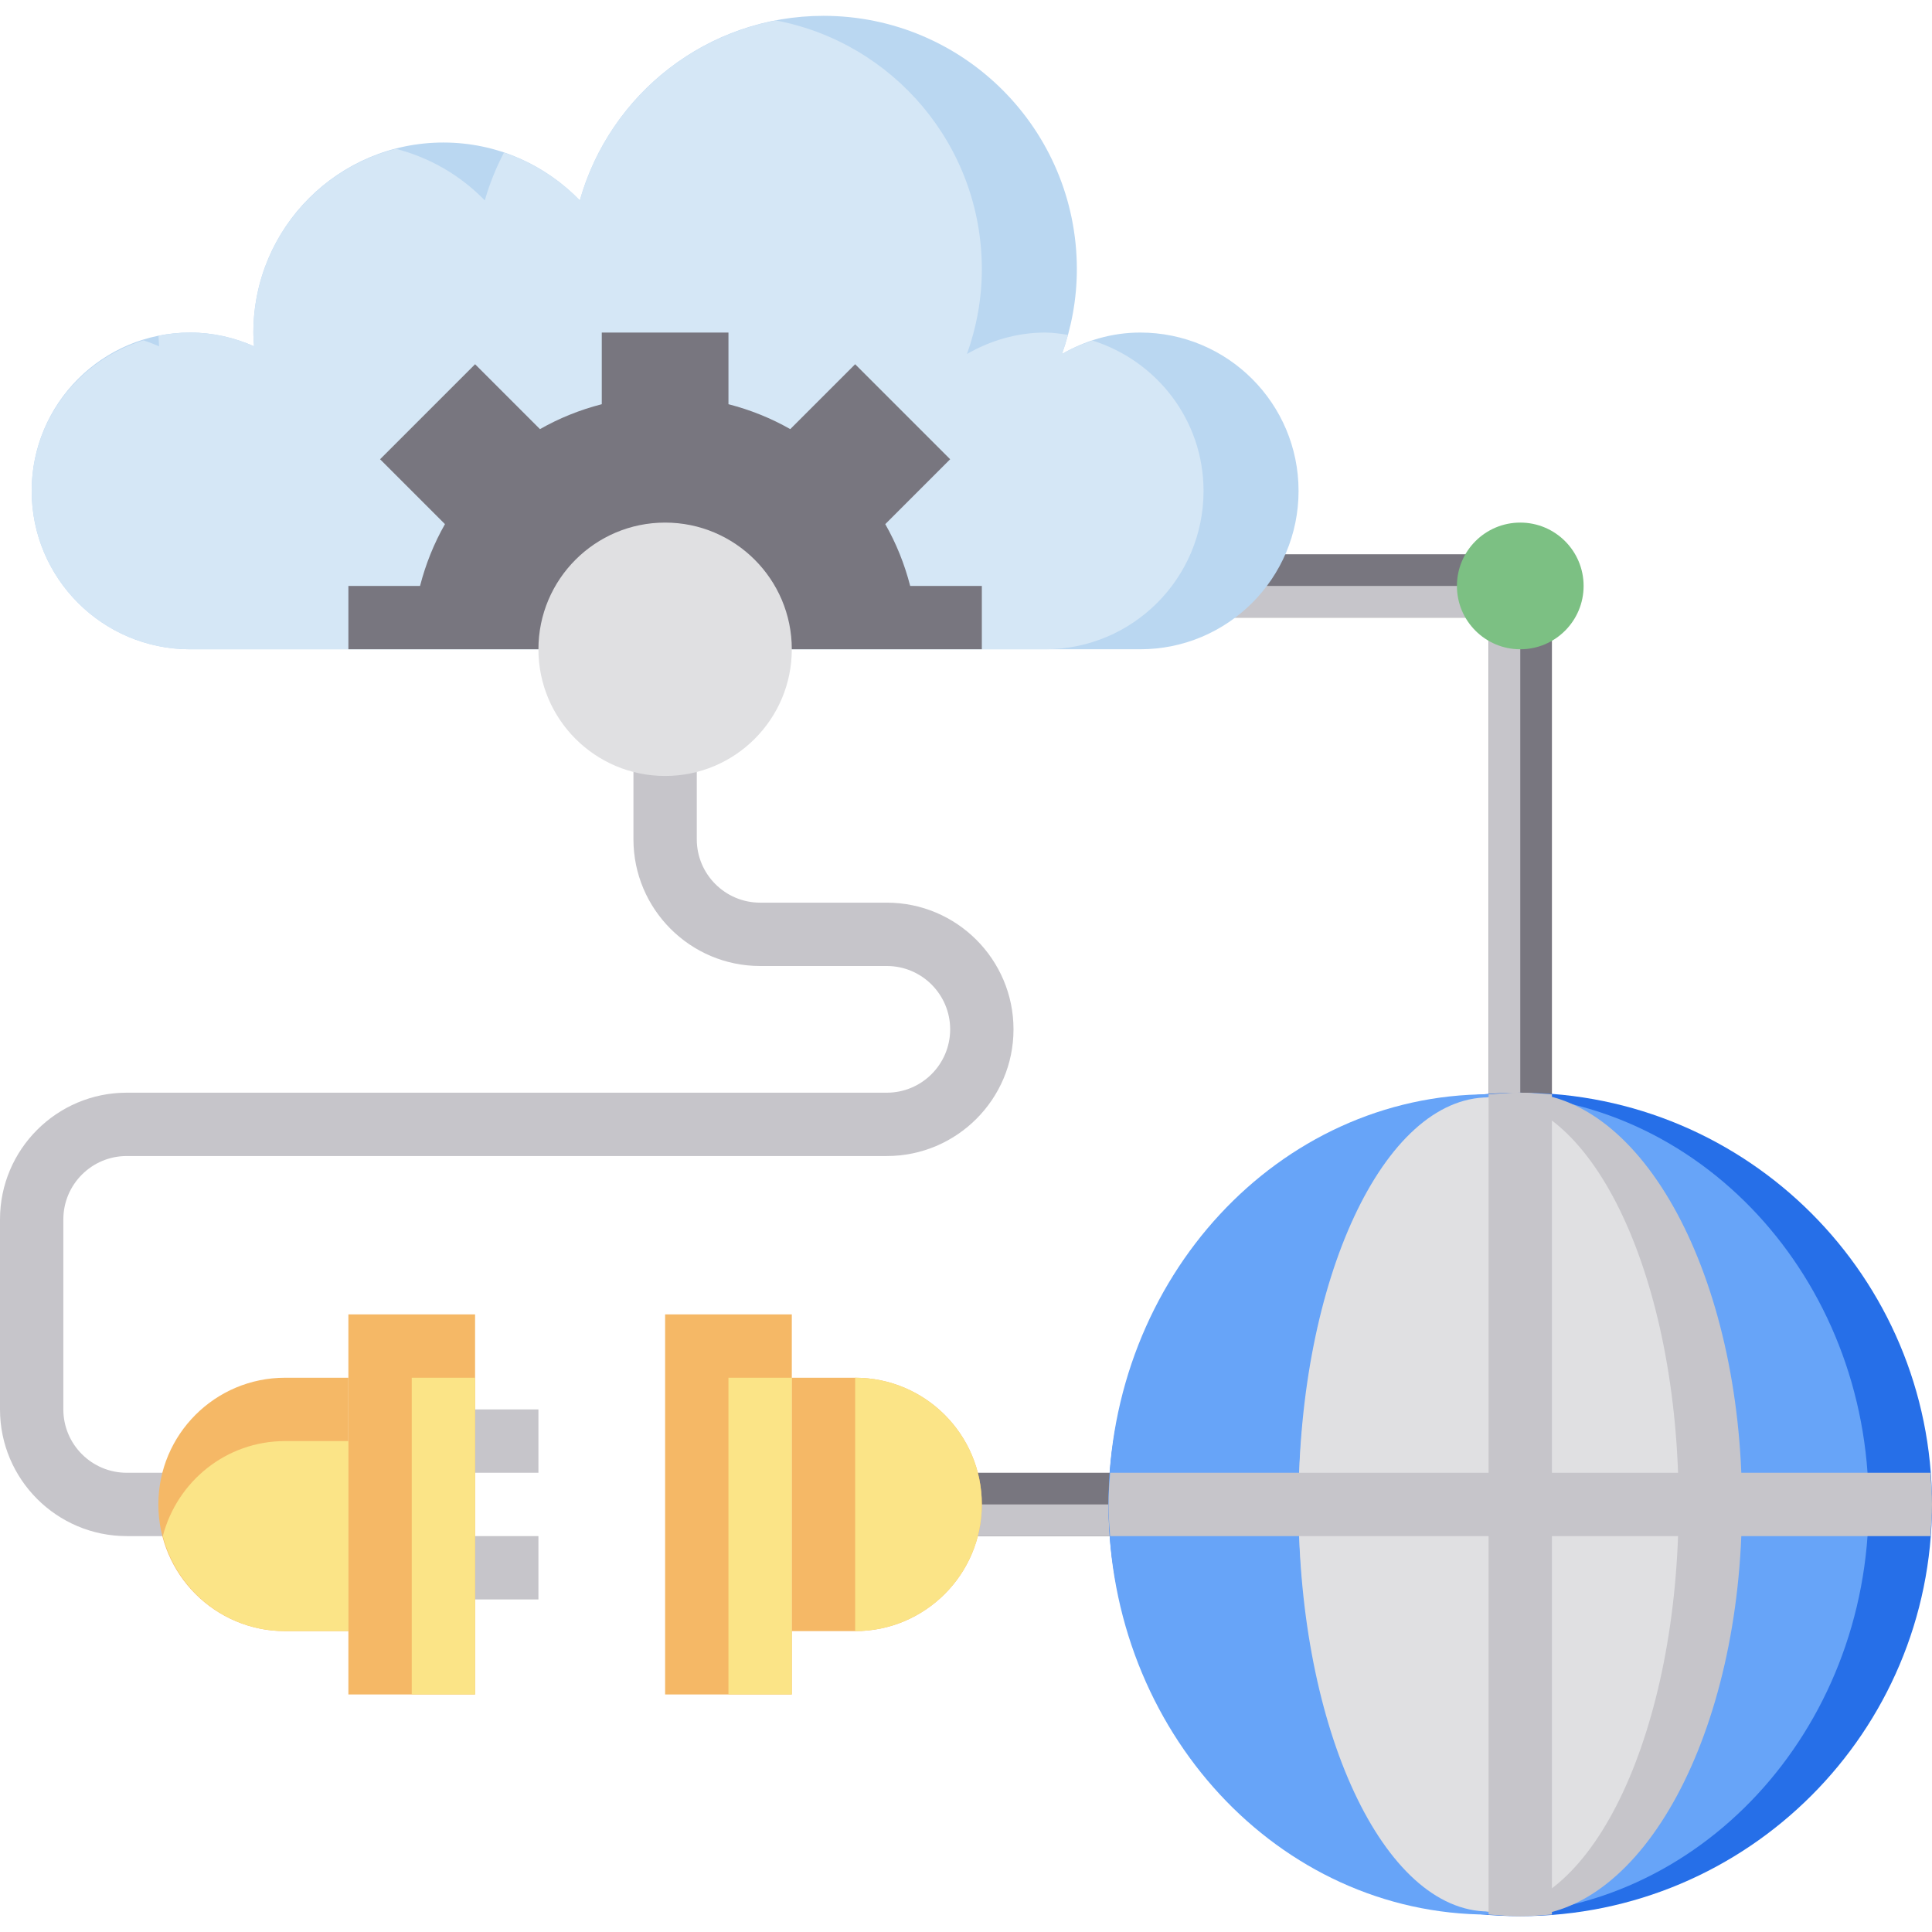
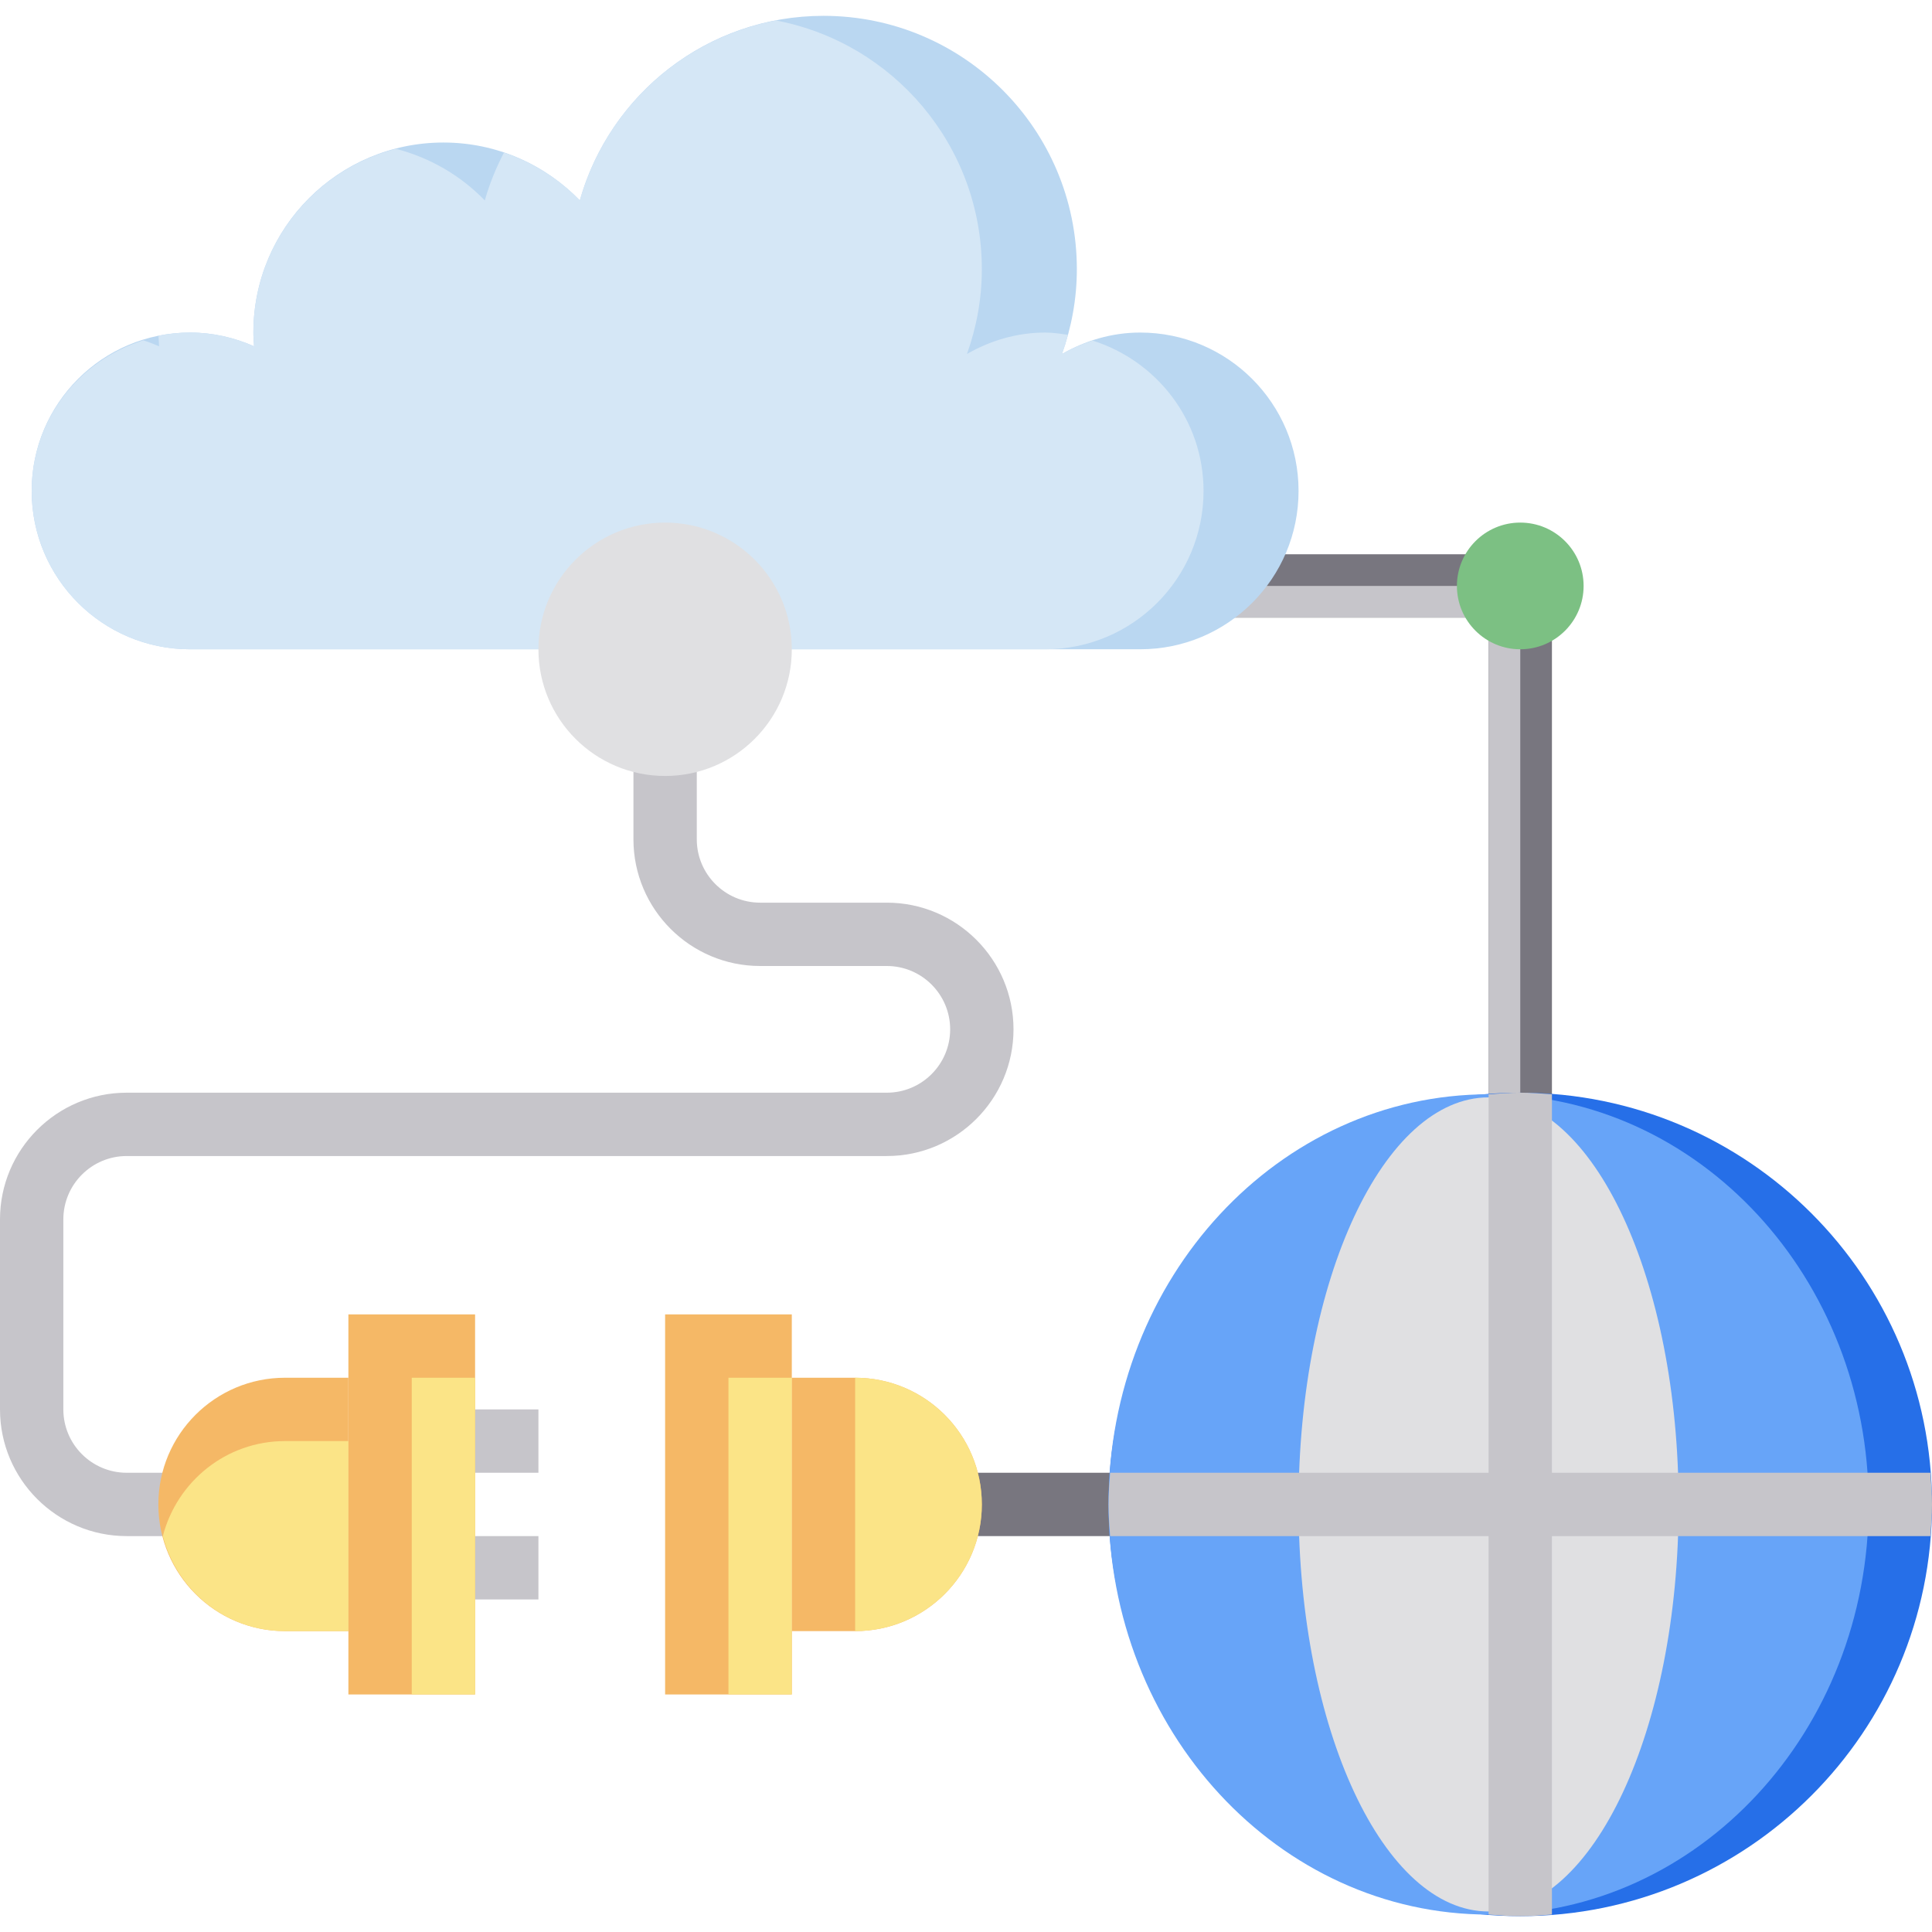
<svg xmlns="http://www.w3.org/2000/svg" height="488pt" viewBox="0 -4 488 488" width="488pt">
  <path d="m240 368h48v16h-48zm0 0" fill="#78767f" />
-   <path d="m240 376h48v8h-48zm0 0" fill="#c6c5ca" />
  <path d="m304 136h80v16h-80zm0 0" fill="#78767f" />
  <path d="m304 144h80v8h-80zm0 0" fill="#c6c5ca" />
  <path d="m376 152h16v128h-16zm0 0" fill="#78767f" />
  <path d="m376 152h8v128h-8zm0 0" fill="#c6c5ca" />
  <path d="m488 376c0 57.438-46.562 104-104 104s-104-46.562-104-104 46.562-104 104-104 104 46.562 104 104zm0 0" fill="#266fe8" />
  <path d="m472 376c0-57.211-42.98-103.594-96-103.594s-96 46.383-96 103.594 42.98 103.594 96 103.594 96-46.383 96-103.594zm0 0" fill="#67a4f8" />
-   <path d="m440 376c0-57.438-25.07-104-56-104s-56 46.562-56 104 25.07 104 56 104 56-46.562 56-104zm0 0" fill="#c6c5ca" />
  <path d="m424 376c0-56.785-21.492-102.816-48-102.816s-48 46.031-48 102.816 21.492 102.816 48 102.816 48-46.031 48-102.816zm0 0" fill="#e0e0e2" />
  <path d="m400 144c0 8.836-7.164 16-16 16s-16-7.164-16-16 7.164-16 16-16 16 7.164 16 16zm0 0" fill="#7cc083" />
  <path d="m200 344h16c17.672 0 32 14.328 32 32s-14.328 32-32 32h-16" fill="#f5b866" />
  <path d="m248 376c0-17.672-14.328-32-32-32v64c17.672 0 32-14.328 32-32zm0 0" fill="#fbe487" />
  <path d="m168 328h32v96h-32zm0 0" fill="#f5b866" />
  <path d="m184 344h16v80h-16zm0 0" fill="#fbe487" />
  <path d="m48 160c-22.09 0-40-17.91-40-40s17.91-40 40-40c5.77 0 11.223 1.273 16.176 3.473-.078-1.152-.176-2.297-.176-3.473 0-26.512 21.488-48 48-48 13.527 0 25.727 5.617 34.457 14.625 7.574-26.898 32.23-46.625 61.543-46.625 35.344 0 64 28.656 64 64 0 7.52-1.367 14.711-3.754 21.406 5.852-3.344 12.531-5.406 19.754-5.406 22.09 0 40 17.91 40 40s-17.91 40-40 40zm0 0" fill="#bad7f1" />
  <path d="m304 120c0-17.887-11.824-32.855-28.023-37.977-2.695.887-5.297 1.992-7.73 3.383.562-1.582 1.059-3.199 1.508-4.832-1.898-.27-3.785-.574-5.754-.574-7.223 0-13.902 2.062-19.754 5.406 2.387-6.695 3.754-13.887 3.754-21.406 0-31.238-22.391-57.207-51.992-62.832-23.879 4.543-43.039 22.336-49.551 45.457-5.273-5.441-11.824-9.609-19.16-12.09-1.992 3.832-3.648 7.855-4.84 12.09-6.051-6.242-13.793-10.801-22.473-13.039-20.68 5.336-35.984 24.062-35.984 46.414 0 1.176.098 2.32.176 3.473-4.953-2.199-10.406-3.473-16.176-3.473-2.727 0-5.383.281-7.961.801.031.895.074 1.785.137 2.672-1.281-.57-2.602-1.074-3.945-1.512-16.309 5.055-28.23 20.07-28.23 38.039 0 22.09 17.91 40 40 40h216c22.09 0 40-17.91 40-40zm0 0" fill="#d5e7f6" />
-   <path d="m248 160v-16h-18.098c-1.422-5.527-3.535-10.77-6.293-15.609l16.391-16.391-24-24-16.391 16.391c-4.84-2.758-10.082-4.871-15.609-6.293v-18.098h-32v18.098c-5.527 1.422-10.77 3.535-15.609 6.293l-16.391-16.391-24 24 16.391 16.391c-2.758 4.84-4.871 10.082-6.293 15.609h-18.098v16" fill="#78767f" />
  <path d="m392 368v-95.594c-2.648-.207-5.297-.406-8-.406s-5.352.199-8 .406v95.594h-95.594c-.207 2.648-.406 5.297-.406 8s.199 5.352.406 8h95.594v95.594c2.648.207 5.297.406 8 .406s5.352-.199 8-.406v-95.594h95.594c.207-2.648.406-5.297.406-8s-.199-5.352-.406-8zm0 0" fill="#c6c5ca" />
  <path d="m48 384h-16c-17.648 0-32-14.352-32-32v-48c0-17.648 14.352-32 32-32h192c8.824 0 16-7.176 16-16s-7.176-16-16-16h-32c-17.648 0-32-14.352-32-32v-24h16v24c0 8.824 7.176 16 16 16h32c17.648 0 32 14.352 32 32s-14.352 32-32 32h-192c-8.824 0-16 7.176-16 16v48c0 8.824 7.176 16 16 16h16zm0 0" fill="#c6c5ca" />
  <path d="m200 160c0 17.672-14.328 32-32 32s-32-14.328-32-32 14.328-32 32-32 32 14.328 32 32zm0 0" fill="#e0e0e2" />
  <path d="m112 352h24v16h-24zm0 0" fill="#c6c5ca" />
  <path d="m112 384h24v16h-24zm0 0" fill="#c6c5ca" />
  <path d="m88 328h32v96h-32zm0 0" fill="#f5b866" />
  <path d="m104 344h16v80h-16zm0 0" fill="#fbe487" />
  <path d="m88 408h-16c-17.672 0-32-14.328-32-32s14.328-32 32-32h16" fill="#f5b866" />
  <path d="m41.129 384c3.566 13.777 15.977 24 30.871 24h16v-48h-16c-14.895 0-27.297 10.223-30.871 24zm0 0" fill="#fbe487" />
</svg>